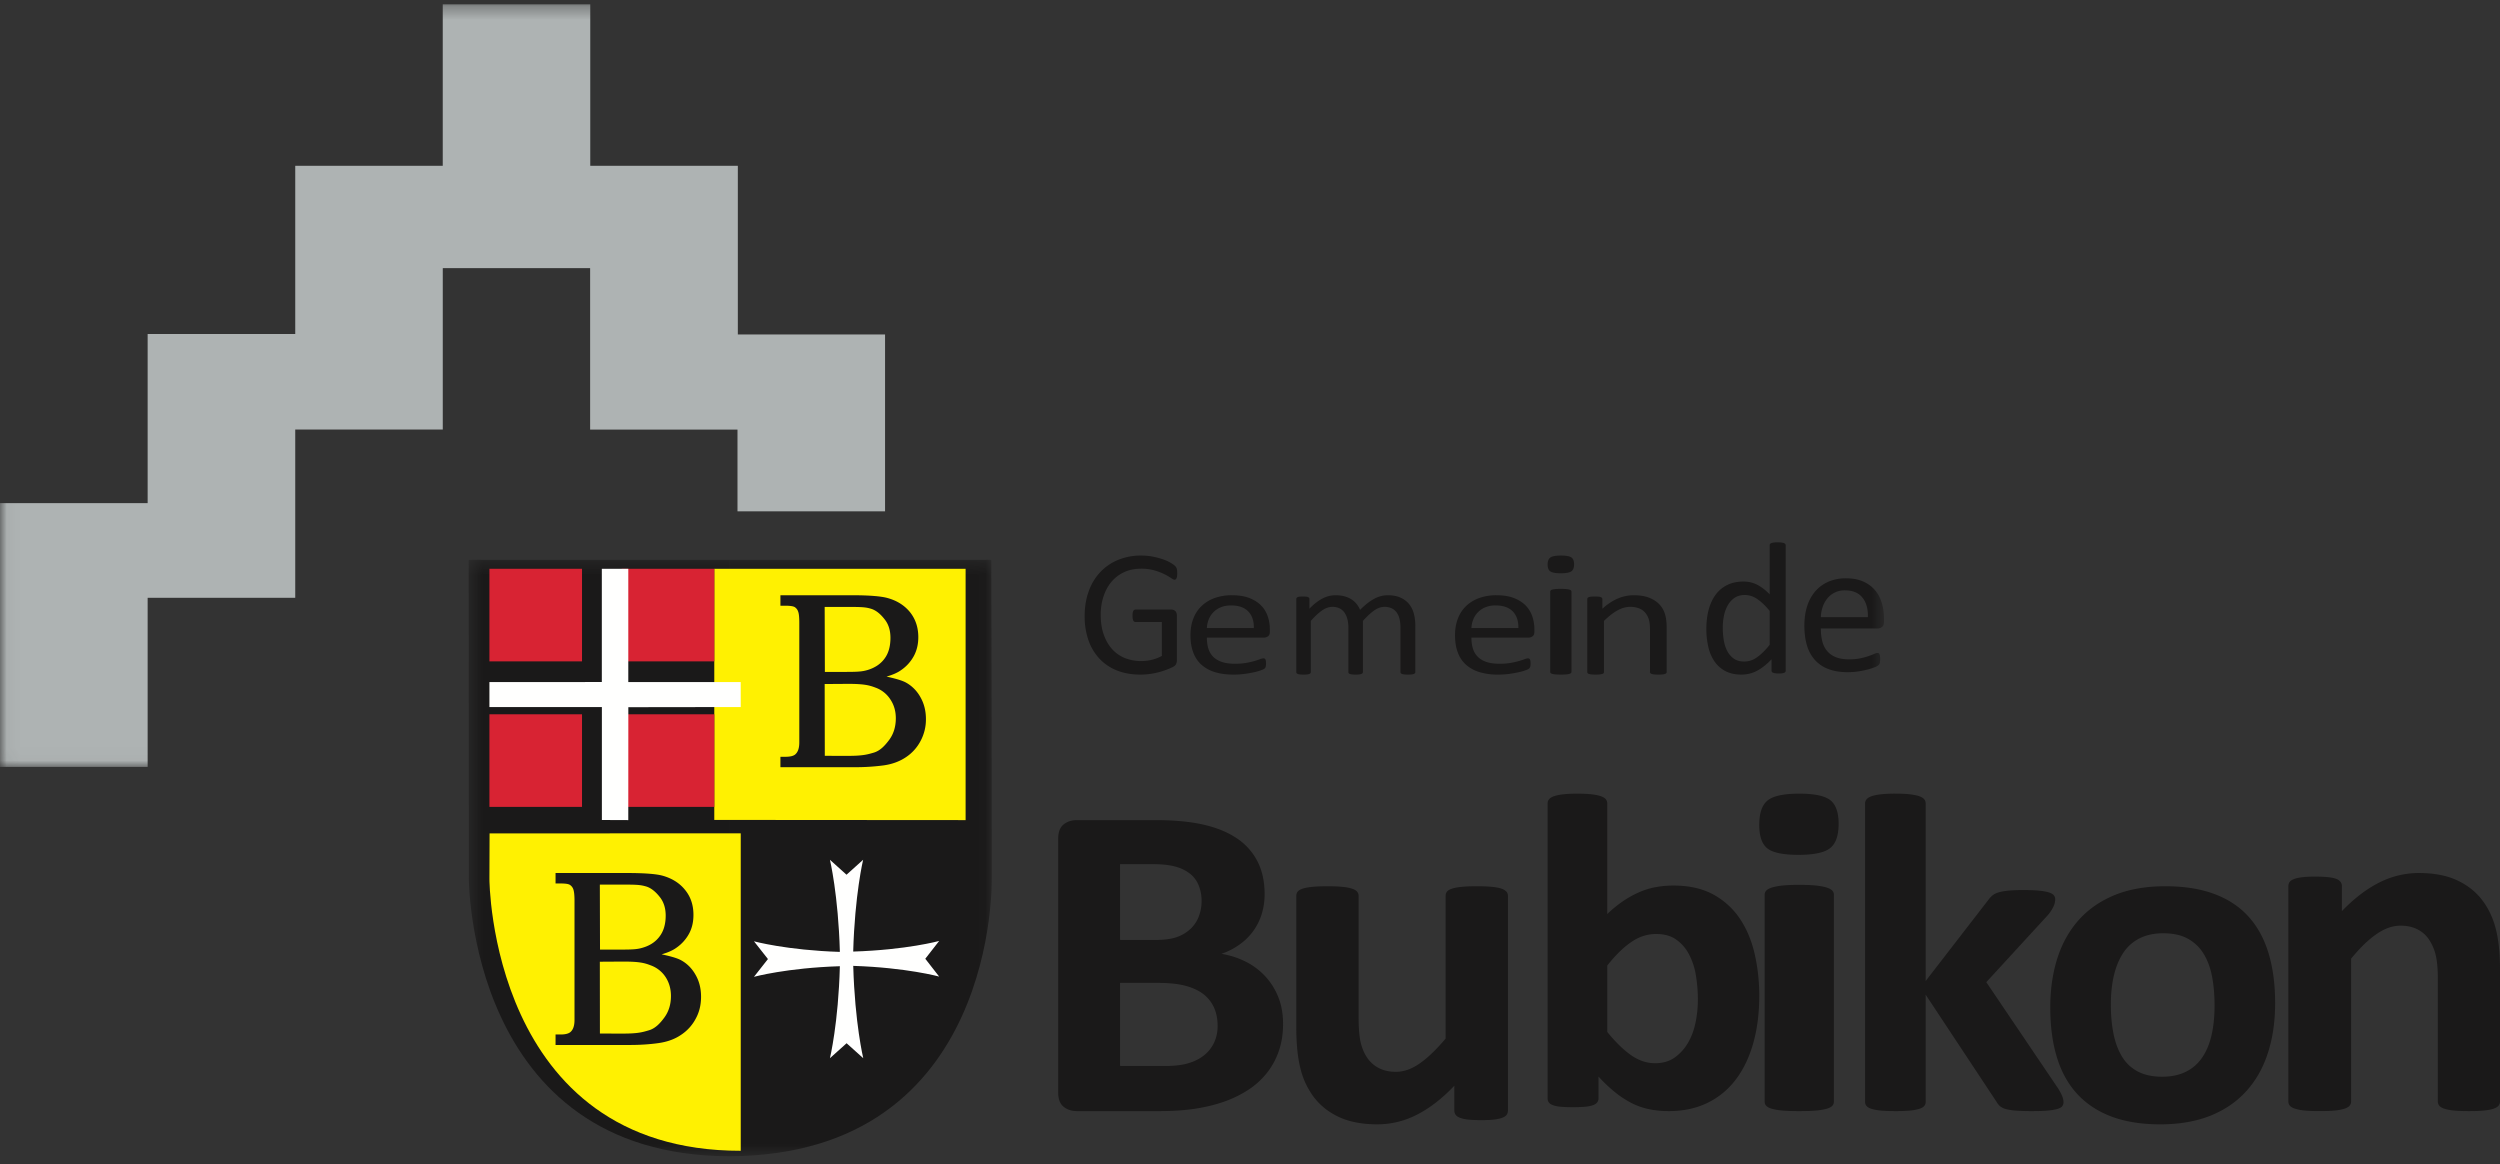
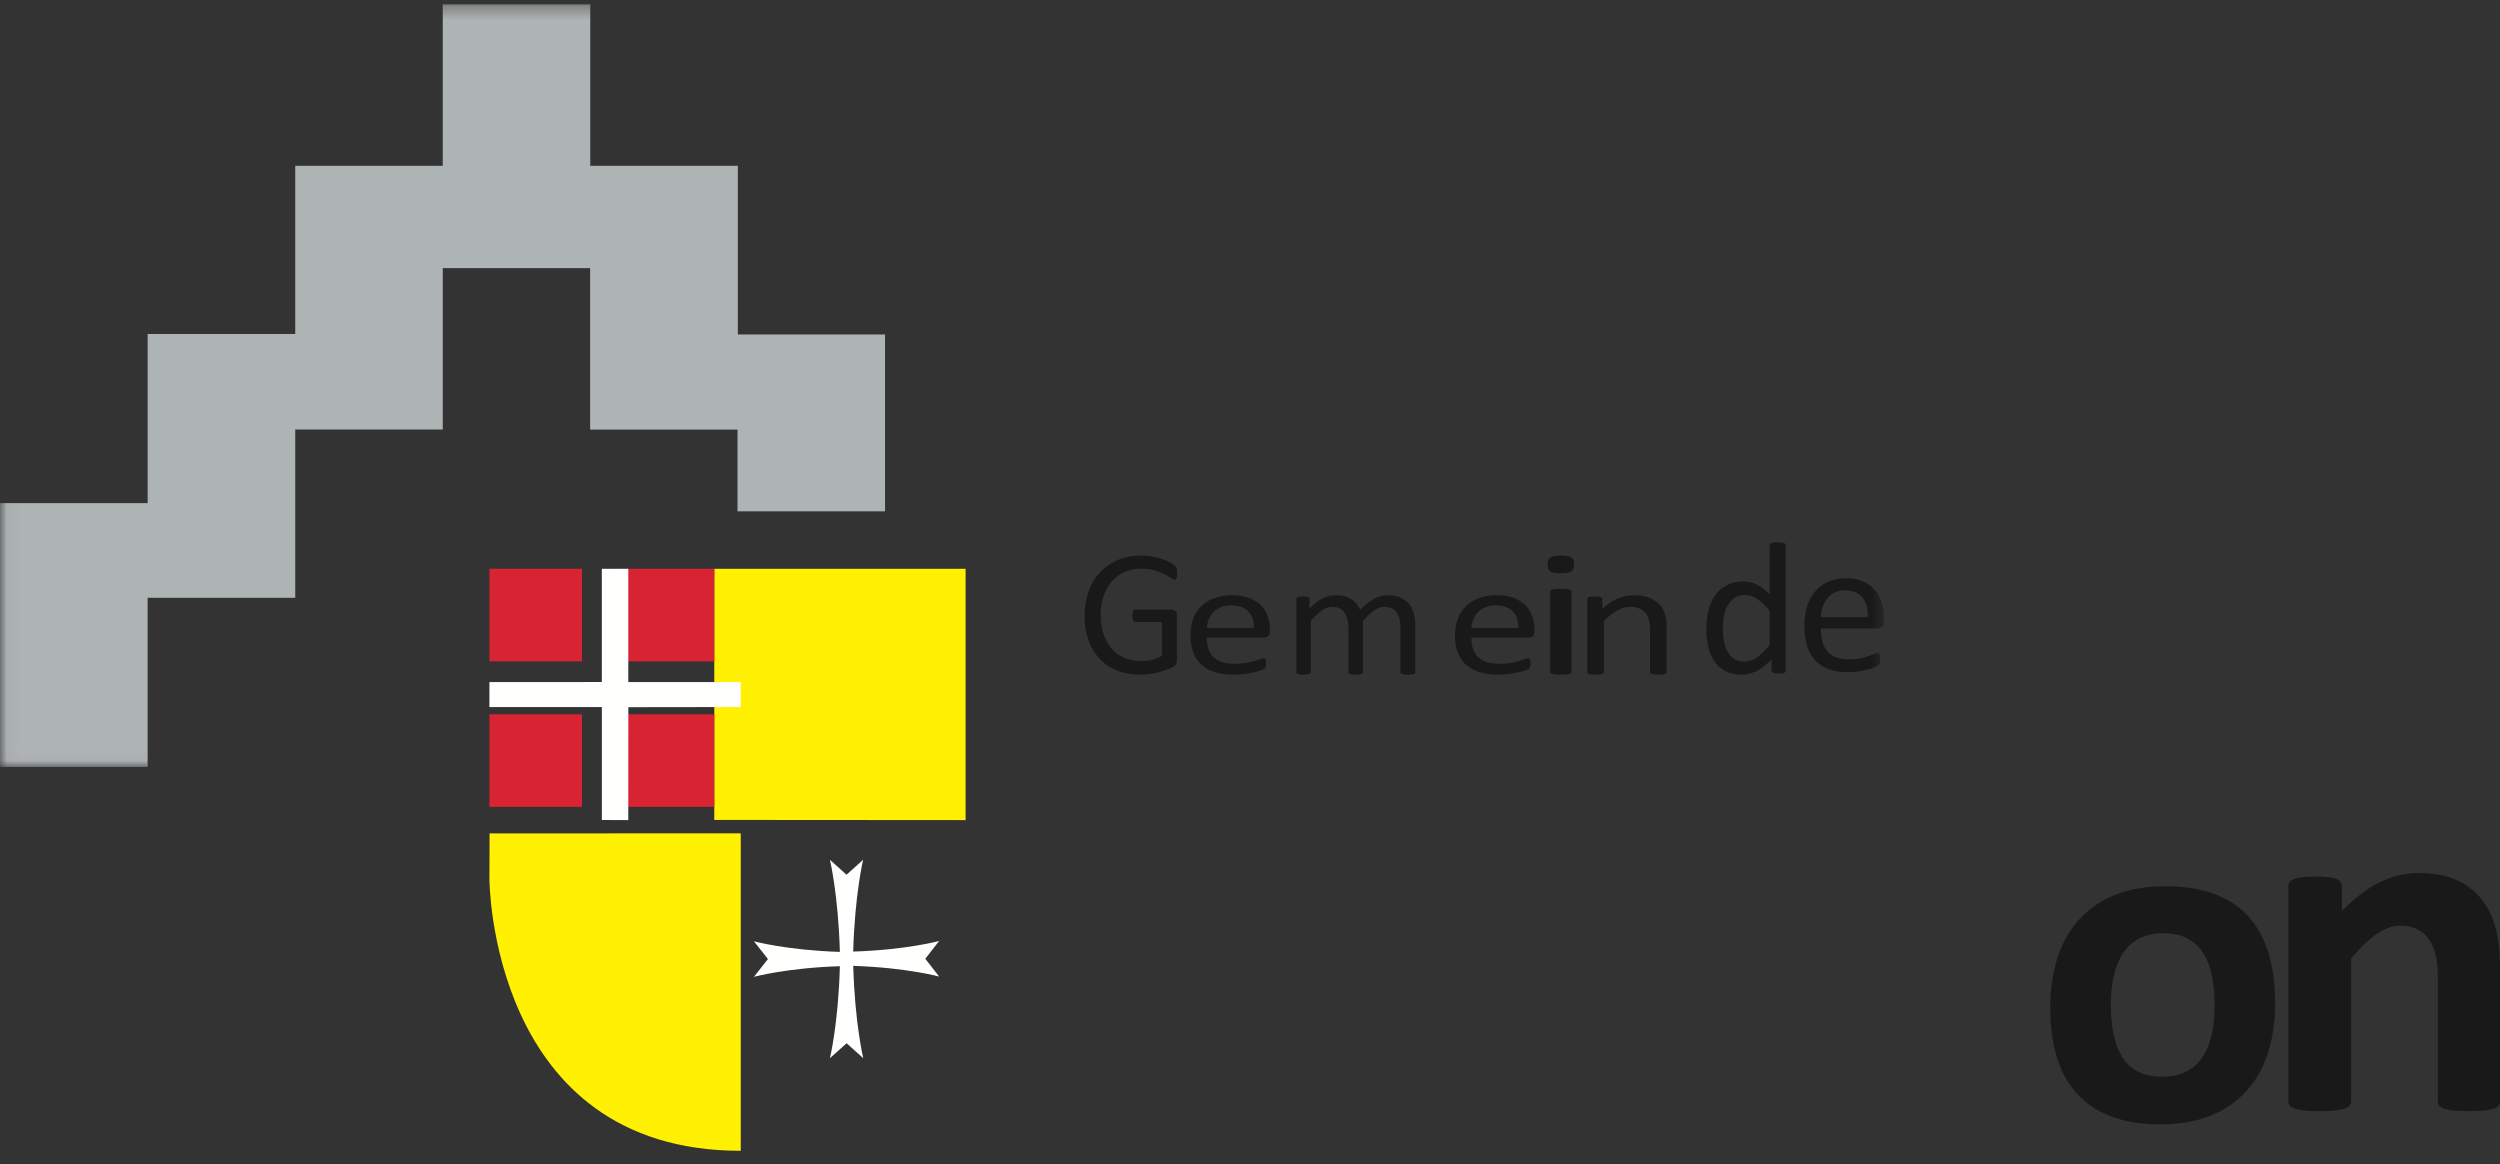
<svg xmlns="http://www.w3.org/2000/svg" width="189" height="88" fill="none">
  <rect width="100%" height="100%" fill="#333333" stroke="none" />
  <mask id="a" mask-type="alpha" maskUnits="userSpaceOnUse" x="35" y="42" width="40" height="46">
    <path fill-rule="evenodd" clip-rule="evenodd" d="M35.428 42.319H74.98V87.41H35.428V42.32Z" fill="#fff" />
  </mask>
  <g mask="url(#a)">
-     <path fill-rule="evenodd" clip-rule="evenodd" d="m74.944 42.319-19.762.006.008 45.085c20.319-.099 19.788-21.001 19.788-21.084 0-20.333-.034-17.092-.034-24.007ZM35.442 66.326c0 .083-.078 21.093 19.748 21.084V42.32H35.43c0 6.915.013 3.674.013 24.007Z" fill="#1A1919" />
-   </g>
+     </g>
  <path fill-rule="evenodd" clip-rule="evenodd" d="m73 62-19-.014V43.002L73 43v19Zm-17 1-18.988.005L37 66.457c.002-.047.002 20.549 19 20.543V63Z" fill="#FFF101" />
  <path fill-rule="evenodd" clip-rule="evenodd" d="M37 50h7v-7h-7v7Zm10 11h7v-7h-7v7Zm0-11h7v-7h-7v7ZM37 61h7v-7h-7v7Z" fill="#D82333" />
  <path fill-rule="evenodd" clip-rule="evenodd" d="M45.498 43v8.561L37 51.566v1.886h8.502v8.54l1.996.008.004-8.536L56 53.452l-.003-1.886h-8.498V43h-2Zm19.008 30.02c4.028.13 6.494.809 6.494.809l-1.048-1.347L71 71.136s-2.466.677-6.494.802l-.004.014c.119-4.31.75-6.953.75-6.953l-1.255 1.13L62.743 65s.632 2.642.751 6.953h-.01v.01c-4.02-.127-6.484-.801-6.484-.801l1.056 1.342L57 73.848s2.473-.677 6.494-.802c-.112 4.307-.751 6.954-.751 6.954l1.26-1.131L65.261 80s-.634-2.647-.755-6.954h-.022.018l.004-.025Z" fill="#FFFFFE" />
-   <path fill-rule="evenodd" clip-rule="evenodd" d="m45.348 72.706.006 5.427c.184.006 1.785.006 1.785.006 1.093 0 1.455-.11 1.922-.249.475-.138.84-.52 1.167-.967.33-.454.496-.994.496-1.625 0-.535-.133-1.007-.398-1.42a2.255 2.255 0 0 0-1.119-.893c-.477-.186-.868-.29-2.081-.29l-1.778.011Zm0-5.829.013 4.912h1.644c.967 0 1.227-.038 1.59-.145.562-.166.983-.455 1.278-.86.305-.408.453-.929.453-1.567 0-.54-.137-.988-.405-1.351-.274-.357-.631-.72-1.085-.853-.292-.078-.494-.136-1.412-.136h-2.076ZM42 66h5.386c1.315 0 2.216.068 2.703.202.72.202 1.29.558 1.706 1.08.423.52.63 1.145.63 1.88 0 .528-.104 1-.33 1.42a3.082 3.082 0 0 1-.967 1.073c-.274.198-.642.36-1.11.493.599.128 1.166.273 1.477.45.466.256.832.633 1.1 1.118.275.485.405 1.03.405 1.643 0 .591-.123 1.139-.397 1.641a3.301 3.301 0 0 1-1.126 1.242c-.477.325-1.044.524-1.689.615-.644.094-1.432.143-2.114.143H42v-.792h.379c.37 0 .623-.07.759-.198.194-.174.295-.474.295-.893v-9.033c0-.42-.034-.708-.095-.866a.64.64 0 0 0-.267-.329c-.117-.068-.345-.098-.692-.098H42V66Zm20.345-14.288.01 5.426c.177.005 1.78.005 1.78.005 1.102 0 1.46-.108 1.929-.246.472-.141.832-.52 1.166-.971.327-.447.494-.991.494-1.624 0-.534-.134-1.004-.406-1.416a2.233 2.233 0 0 0-1.114-.896c-.474-.182-.871-.29-2.082-.29l-1.777.012Zm0-5.83.015 4.914h1.644c.97 0 1.231-.042 1.585-.143.562-.17.989-.459 1.286-.867.3-.404.443-.928.443-1.57 0-.534-.133-.985-.4-1.343-.272-.361-.626-.721-1.081-.855-.289-.081-.494-.133-1.417-.133l-2.075-.003ZM59 45h5.386c1.316 0 2.212.072 2.706.209.72.197 1.286.557 1.708 1.074.415.526.624 1.15.624 1.885 0 .526-.108 1-.334 1.42a3.053 3.053 0 0 1-.967 1.073c-.265.193-.637.356-1.104.49.59.127 1.162.28 1.475.453.462.258.833.633 1.1 1.12.273.485.406 1.03.406 1.641a3.44 3.44 0 0 1-.4 1.642 3.314 3.314 0 0 1-1.116 1.24c-.486.326-1.051.53-1.697.618a16.24 16.24 0 0 1-2.113.135H59v-.787h.373c.377 0 .63-.065.761-.192.2-.18.293-.48.293-.893v-9.041c0-.419-.028-.708-.09-.86a.642.642 0 0 0-.26-.333c-.126-.07-.358-.101-.704-.101H59V45Zm33.052 32.548c0-.511-.09-.969-.271-1.373a2.668 2.668 0 0 0-.802-1.016c-.349-.272-.797-.482-1.344-.63-.544-.148-1.254-.223-2.124-.223h-2.834v6.28h3.451c.667 0 1.226-.066 1.68-.197.453-.13.85-.323 1.183-.58a2.68 2.68 0 0 0 .78-.954 2.92 2.92 0 0 0 .28-1.307Zm-1.212-9.421a3.08 3.08 0 0 0-.221-1.194 2.15 2.15 0 0 0-.653-.88 3.096 3.096 0 0 0-1.1-.536c-.442-.125-1.033-.188-1.771-.188h-2.418v5.731h2.672c.69 0 1.24-.076 1.653-.229a2.89 2.89 0 0 0 1.027-.632c.274-.268.474-.58.609-.938.133-.359.202-.736.202-1.134ZM97 77.4c0 .781-.115 1.491-.346 2.126a5.548 5.548 0 0 1-.953 1.684 5.983 5.983 0 0 1-1.45 1.258 8.525 8.525 0 0 1-1.859.868c-.677.226-1.4.393-2.168.503-.771.107-1.626.161-2.569.161h-6.24c-.4 0-.736-.11-1.009-.332-.272-.221-.406-.58-.406-1.08V63.41c0-.498.134-.857.406-1.08.273-.22.609-.33 1.008-.33h5.899c1.44 0 2.658.112 3.657.34.998.225 1.838.57 2.523 1.028a4.647 4.647 0 0 1 1.567 1.74c.361.703.545 1.53.545 2.481a5.12 5.12 0 0 1-.217 1.504 4.397 4.397 0 0 1-1.662 2.302 5.277 5.277 0 0 1-1.386.714 6.47 6.47 0 0 1 1.84.595 5.162 5.162 0 0 1 1.467 1.098c.417.448.75.973.99 1.572.242.603.363 1.277.363 2.026Zm17 6.556c0 .12-.031.227-.096.318-.062.092-.172.167-.33.227-.154.06-.362.106-.621.138-.256.03-.581.044-.971.044-.414 0-.749-.015-1.007-.044a2.512 2.512 0 0 1-.611-.138c-.151-.06-.26-.135-.32-.227a.535.535 0 0 1-.096-.318v-1.874c-.927.973-1.868 1.701-2.826 2.187a6.51 6.51 0 0 1-2.979.731c-1.152 0-2.118-.184-2.902-.546-.783-.364-1.414-.861-1.898-1.491a5.9 5.9 0 0 1-1.032-2.195c-.209-.832-.311-1.866-.311-3.103V67.73c0-.122.034-.228.103-.32.069-.09.192-.166.377-.227.18-.061.424-.105.732-.136.305-.03.684-.046 1.134-.046.463 0 .846.016 1.145.046.301.03.541.077.725.138.179.06.307.135.381.227.076.09.114.196.114.318v9.183c0 .85.056 1.5.169 1.949.113.45.286.836.516 1.157.232.322.527.571.883.746.359.178.773.265 1.252.265.601 0 1.204-.213 1.811-.642.61-.427 1.256-1.051 1.946-1.871v-10.79c0-.12.034-.225.103-.317.07-.09.194-.166.378-.227.182-.061.424-.105.725-.136.303-.03.685-.046 1.15-.046.466 0 .849.016 1.149.046.304.03.541.075.718.136a.88.88 0 0 1 .377.227.486.486 0 0 1 .112.317v16.23Zm14.359-8.368c0-.643-.051-1.263-.151-1.863a5.1 5.1 0 0 0-.527-1.592 3.121 3.121 0 0 0-.97-1.108c-.395-.277-.896-.415-1.502-.415-.298 0-.588.04-.872.119a3.277 3.277 0 0 0-.88.403c-.303.19-.614.437-.936.74-.321.303-.658.677-1.013 1.127v5.016c.627.77 1.232 1.359 1.806 1.76.576.403 1.177.604 1.808.604.578 0 1.071-.14 1.475-.423.4-.283.739-.65 1.006-1.1.267-.453.458-.966.578-1.541a8.588 8.588 0 0 0 .178-1.727ZM133 75.27c0 1.344-.155 2.554-.464 3.627-.31 1.075-.751 1.99-1.335 2.746a5.852 5.852 0 0 1-2.143 1.747c-.848.405-1.81.61-2.893.61-.534 0-1.031-.05-1.494-.145a5.259 5.259 0 0 1-1.325-.465 7.164 7.164 0 0 1-1.245-.814 11.34 11.34 0 0 1-1.254-1.188v1.64a.51.51 0 0 1-.098.313.716.716 0 0 1-.323.211 2.291 2.291 0 0 1-.599.118 10.23 10.23 0 0 1-.913.034c-.369 0-.677-.011-.921-.034a2.222 2.222 0 0 1-.59-.119c-.149-.057-.254-.125-.313-.21a.528.528 0 0 1-.09-.316V60.73a.46.46 0 0 1 .109-.304c.071-.091.193-.167.363-.23.174-.06.405-.11.692-.144a9.609 9.609 0 0 1 1.09-.051c.438 0 .805.017 1.092.051.284.035.515.083.688.145.174.062.295.139.367.23.072.09.107.191.107.305v8.37a9.086 9.086 0 0 1 1.209-.984 7.445 7.445 0 0 1 1.21-.668 5.675 5.675 0 0 1 1.245-.383 7.4 7.4 0 0 1 1.352-.119c1.173 0 2.169.225 2.99.67a5.703 5.703 0 0 1 2.001 1.805c.514.758.89 1.641 1.128 2.653.235 1.011.357 2.076.357 3.195Zm5.642 8.026c0 .117-.044.22-.126.308-.083.089-.224.161-.426.22a4.428 4.428 0 0 1-.8.133c-.329.029-.755.043-1.265.043-.511 0-.935-.014-1.267-.043a4.521 4.521 0 0 1-.801-.133c-.2-.059-.339-.131-.425-.22a.44.44 0 0 1-.124-.308V67.633c0-.117.042-.218.124-.307.086-.087.225-.165.425-.23a4.35 4.35 0 0 1 .801-.149c.332-.035.756-.053 1.267-.053.51 0 .936.018 1.265.053.334.036.601.086.8.15.202.064.343.142.426.229.082.089.126.19.126.308v15.662ZM139 62.277c0 .889-.213 1.502-.642 1.84-.427.339-1.22.51-2.38.51-1.172 0-1.961-.164-2.37-.492-.407-.327-.608-.917-.608-1.771 0-.886.206-1.502.629-1.847.42-.345 1.219-.517 2.391-.517 1.157 0 1.945.167 2.36.5.414.332.62.926.62 1.777Zm17 21.053a.47.47 0 0 1-.098.3c-.065.088-.189.156-.362.207a4.19 4.19 0 0 1-.717.121c-.302.028-.696.042-1.179.042a16.9 16.9 0 0 1-1.205-.035 4.307 4.307 0 0 1-.761-.111 1.178 1.178 0 0 1-.461-.214 1.313 1.313 0 0 1-.291-.362l-5.346-8.08v8.115a.446.446 0 0 1-.108.3c-.072.087-.194.158-.37.215a3.56 3.56 0 0 1-.7.13 12.17 12.17 0 0 1-1.111.042c-.446 0-.817-.014-1.107-.042a3.57 3.57 0 0 1-.701-.13c-.176-.057-.299-.128-.371-.215a.444.444 0 0 1-.112-.3V60.737c0-.114.038-.217.112-.308.072-.092.195-.169.371-.232.176-.062.41-.111.701-.146a9.8 9.8 0 0 1 1.107-.052c.449 0 .817.018 1.111.052.288.035.524.083.7.145.176.064.298.141.37.231a.481.481 0 0 1 .108.31v13.428l4.716-6.103a2.02 2.02 0 0 1 .327-.36c.124-.104.285-.184.484-.242.199-.057.449-.1.746-.129.296-.028.676-.043 1.136-.043.449 0 .829.015 1.137.043.31.03.559.072.748.13.188.057.317.129.39.214a.475.475 0 0 1 .109.317 1.3 1.3 0 0 1-.135.552 2.943 2.943 0 0 1-.401.618l-4.672 5.09 5.424 8.027c.143.23.248.427.313.594.067.167.098.319.098.456Z" fill="#1A1919" />
  <path fill-rule="evenodd" clip-rule="evenodd" d="M167.421 76.014c0-.787-.064-1.512-.187-2.175-.125-.662-.337-1.238-.637-1.726a3.16 3.16 0 0 0-1.191-1.145c-.496-.276-1.119-.413-1.869-.413-.668 0-1.253.124-1.754.368a3.15 3.15 0 0 0-1.236 1.073c-.322.47-.562 1.038-.724 1.7-.163.663-.242 1.416-.242 2.264 0 .787.066 1.511.196 2.173.131.663.343 1.239.637 1.727.289.49.688.868 1.189 1.137.503.269 1.122.403 1.861.403.679 0 1.272-.122 1.773-.368a3.174 3.174 0 0 0 1.236-1.065c.323-.465.559-1.028.716-1.691.154-.661.232-1.416.232-2.262Zm4.579-.176c0 1.36-.177 2.6-.533 3.722-.355 1.122-.893 2.087-1.617 2.898-.724.811-1.632 1.438-2.721 1.88-1.091.44-2.366.662-3.824.662-1.411 0-2.637-.198-3.681-.59-1.042-.394-1.909-.968-2.598-1.72-.687-.75-1.196-1.675-1.528-2.772-.334-1.097-.498-2.35-.498-3.757 0-1.36.181-2.603.541-3.731.362-1.127.907-2.092 1.628-2.898.725-.804 1.629-1.427 2.713-1.87 1.085-.44 2.354-.662 3.815-.662 1.422 0 2.656.194 3.699.583 1.042.387 1.904.956 2.587 1.707.681.752 1.187 1.676 1.518 2.773.333 1.098.499 2.356.499 3.775Zm17 7.434a.48.48 0 0 1-.112.32c-.076.091-.202.165-.373.226-.177.06-.416.105-.722.138-.306.029-.683.044-1.132.044-.462 0-.845-.015-1.15-.044a3.411 3.411 0 0 1-.721-.138c-.176-.06-.301-.135-.378-.226a.502.502 0 0 1-.112-.321v-9.267c0-.789-.057-1.406-.176-1.857a3.563 3.563 0 0 0-.519-1.157 2.255 2.255 0 0 0-.872-.746c-.357-.176-.774-.264-1.249-.264-.602 0-1.208.213-1.822.639-.616.424-1.253 1.042-1.917 1.856V83.27c0 .123-.04.229-.115.32-.074.092-.203.166-.384.227a3.66 3.66 0 0 1-.727.138c-.299.029-.686.044-1.146.044-.464 0-.848-.015-1.15-.044a3.538 3.538 0 0 1-.723-.139c-.184-.06-.313-.135-.388-.227a.49.49 0 0 1-.112-.32V67c0-.12.033-.227.093-.319.064-.09.179-.166.34-.227.163-.061.372-.106.631-.137.258-.03.582-.046.97-.046.4 0 .735.016.999.046.262.031.465.076.613.137a.684.684 0 0 1 .307.227.542.542 0 0 1 .095.318v1.88c.927-.959 1.868-1.679 2.824-2.16a6.614 6.614 0 0 1 2.994-.719c1.136 0 2.097.183 2.879.546.781.363 1.414.858 1.895 1.485.481.623.828 1.355 1.043 2.192.212.837.317 1.844.317 3.021v10.028ZM89 43.327c0 .084-.005.159-.014.223a.615.615 0 0 1-.04.16.194.194 0 0 1-.067.09.146.146 0 0 1-.085.027c-.054 0-.142-.043-.265-.13a4.282 4.282 0 0 0-.499-.287 4.622 4.622 0 0 0-.746-.286 3.621 3.621 0 0 0-1.03-.13c-.474 0-.9.088-1.274.264a2.735 2.735 0 0 0-.956.73c-.261.31-.461.681-.6 1.11-.14.427-.21.892-.21 1.392 0 .559.077 1.055.23 1.487.152.434.363.798.632 1.097.27.297.592.522.966.676a3.414 3.414 0 0 0 2.035.131c.273-.066.526-.164.76-.296v-2.561h-1.992c-.076 0-.132-.038-.17-.114-.038-.075-.056-.192-.056-.353 0-.084.004-.156.013-.217a.424.424 0 0 1 .043-.146.216.216 0 0 1 .069-.083.175.175 0 0 1 .1-.028h2.724c.05 0 .098.01.146.028.05.017.093.045.133.08a.37.37 0 0 1 .093.15.666.666 0 0 1 .033.216v3.339a.72.72 0 0 1-.06.306c-.04.085-.124.16-.252.226a5.075 5.075 0 0 1-.499.213 5.67 5.67 0 0 1-1.287.318 5.236 5.236 0 0 1-.658.041c-.664 0-1.256-.104-1.78-.314a3.622 3.622 0 0 1-1.324-.897 3.904 3.904 0 0 1-.827-1.394A5.428 5.428 0 0 1 82 46.581c0-.694.103-1.323.31-1.888a4.139 4.139 0 0 1 .87-1.441 3.867 3.867 0 0 1 1.35-.923A4.481 4.481 0 0 1 86.273 42c.328 0 .636.03.924.09.288.06.543.13.768.211.223.08.412.169.565.263.152.095.257.173.315.233.057.06.097.127.12.203.022.076.034.185.034.327Zm5.789 4.155c.013-.533-.126-.951-.42-1.255-.291-.304-.727-.456-1.303-.456-.296 0-.556.048-.78.142a1.648 1.648 0 0 0-.909.92 1.965 1.965 0 0 0-.137.649h3.549Zm1.211.286c0 .158-.047.27-.141.337a.553.553 0 0 1-.325.1H91.24c0 .302.036.574.109.816.073.242.193.45.362.622.17.173.39.307.66.399.272.092.603.138.995.138.31 0 .587-.02.828-.063a5.742 5.742 0 0 0 1.064-.283.842.842 0 0 1 .258-.063.19.19 0 0 1 .09.022.14.14 0 0 1 .062.064.406.406 0 0 1 .032.12 1.349 1.349 0 0 1-.013.427.22.22 0 0 1-.037.082.31.31 0 0 1-.065.07 1.046 1.046 0 0 1-.235.11c-.13.05-.298.099-.507.147a8.55 8.55 0 0 1-.719.13 6.31 6.31 0 0 1-.87.057c-.537 0-1.006-.063-1.407-.188a2.691 2.691 0 0 1-1.017-.558 2.309 2.309 0 0 1-.62-.928c-.14-.372-.21-.805-.21-1.298 0-.47.071-.891.217-1.265a2.59 2.59 0 0 1 .627-.953 2.8 2.8 0 0 1 .988-.6A3.8 3.8 0 0 1 93.13 45c.513 0 .95.07 1.308.206.36.138.656.323.889.556.23.233.402.505.51.82.108.313.163.648.163 1.003v.183Zm11 3.042c0 .032-.009.06-.028.082a.22.22 0 0 1-.087.058.724.724 0 0 1-.169.038 2.69 2.69 0 0 1-.272.012c-.113 0-.206-.005-.278-.012a.805.805 0 0 1-.173-.038.212.212 0 0 1-.09-.058.122.122 0 0 1-.028-.082v-3.364c0-.233-.022-.447-.068-.64a1.383 1.383 0 0 0-.216-.497.997.997 0 0 0-.379-.32 1.246 1.246 0 0 0-.543-.111c-.258 0-.517.09-.777.271-.259.18-.545.445-.857.792v3.869c0 .032-.009.06-.026.082a.214.214 0 0 1-.089.058.76.76 0 0 1-.17.038 2.749 2.749 0 0 1-.53 0 .765.765 0 0 1-.173-.038.188.188 0 0 1-.087-.058.152.152 0 0 1-.022-.082v-3.364c0-.233-.026-.447-.075-.64a1.502 1.502 0 0 0-.222-.497 1 1 0 0 0-.375-.32 1.217 1.217 0 0 0-.538-.111c-.258 0-.517.09-.778.271-.261.18-.545.445-.852.792v3.869c0 .032-.009.06-.027.082a.202.202 0 0 1-.085.058.706.706 0 0 1-.167.038 2.813 2.813 0 0 1-.54 0 .722.722 0 0 1-.169-.037.195.195 0 0 1-.087-.058.147.147 0 0 1-.023-.083v-5.522c0-.033.006-.06.02-.083.012-.023.039-.043.08-.06a.475.475 0 0 1 .153-.038 2.697 2.697 0 0 1 .49 0 .4.4 0 0 1 .148.037.19.19 0 0 1 .078.061c.015.022.023.05.023.083v.73c.34-.352.672-.61.993-.773a2.12 2.12 0 0 1 .972-.245c.251 0 .478.027.678.08.199.055.376.13.528.227.152.097.283.213.39.347.109.135.198.284.27.45.203-.203.396-.374.578-.514a3.38 3.38 0 0 1 .529-.342 2.26 2.26 0 0 1 .494-.188c.159-.04.322-.06.485-.06.391 0 .721.063.987.188.266.124.482.292.647.5.165.21.282.455.353.736.068.28.104.576.104.888v3.498Zm7.788-3.328c.013-.533-.126-.951-.418-1.255-.293-.304-.728-.456-1.304-.456a1.99 1.99 0 0 0-.779.142 1.68 1.68 0 0 0-.56.376c-.15.155-.267.337-.349.544a1.917 1.917 0 0 0-.138.649h3.548Zm1.212.286c0 .158-.048.27-.141.337a.558.558 0 0 1-.325.1h-4.294c0 .302.036.574.109.816.072.242.193.45.363.622.169.173.388.307.659.399.272.092.604.138.995.138.311 0 .587-.02.828-.063a5.812 5.812 0 0 0 1.064-.283.844.844 0 0 1 .258-.063c.034 0 .062.008.089.022a.146.146 0 0 1 .063.064.466.466 0 0 1 .033.12 1.603 1.603 0 0 1 .003.324 1.107 1.107 0 0 1-.018.103.305.305 0 0 1-.102.153 1.026 1.026 0 0 1-.236.109c-.128.05-.297.099-.506.147a8.546 8.546 0 0 1-.717.13 6.339 6.339 0 0 1-.873.057 4.741 4.741 0 0 1-1.405-.188 2.699 2.699 0 0 1-1.016-.558 2.3 2.3 0 0 1-.621-.928c-.141-.372-.21-.805-.21-1.298 0-.47.072-.891.217-1.265a2.58 2.58 0 0 1 .627-.953c.273-.26.603-.46.989-.6a3.8 3.8 0 0 1 1.297-.21c.512 0 .948.07 1.308.206.359.138.655.323.888.556.231.233.402.505.51.82.109.313.164.648.164 1.003v.183Zm2.804 3.022a.115.115 0 0 1-.039.093.298.298 0 0 1-.125.063 1.33 1.33 0 0 1-.243.04 5.183 5.183 0 0 1-.4.014c-.157 0-.287-.005-.391-.013a1.395 1.395 0 0 1-.249-.04.312.312 0 0 1-.129-.064.132.132 0 0 1-.032-.092v-6.064c0-.031.01-.06.032-.087a.287.287 0 0 1 .129-.068c.061-.018.145-.03.249-.04a4.25 4.25 0 0 1 .391-.014c.163 0 .294.005.4.014.102.01.183.023.243.04.06.019.101.04.125.068a.116.116 0 0 1 .039.087v6.064Zm.196-8.127c0 .262-.071.44-.214.535-.145.094-.408.142-.796.142-.377 0-.636-.046-.779-.14-.141-.091-.211-.266-.211-.523 0-.261.073-.44.216-.535.143-.094.41-.142.795-.142.379 0 .639.047.78.14.142.092.209.267.209.523Zm7 8.147c0 .032-.01.06-.031.082a.236.236 0 0 1-.1.058.885.885 0 0 1-.19.038 3.364 3.364 0 0 1-.305.012 3.62 3.62 0 0 1-.313-.012.917.917 0 0 1-.194-.038.234.234 0 0 1-.098-.058.115.115 0 0 1-.031-.082v-3.24c0-.317-.031-.57-.094-.764a1.42 1.42 0 0 0-.273-.497 1.149 1.149 0 0 0-.466-.32 1.811 1.811 0 0 0-.659-.111c-.324 0-.646.09-.97.271-.323.18-.661.445-1.016.792v3.869c0 .032-.01.06-.029.082a.252.252 0 0 1-.099.058.935.935 0 0 1-.192.038 3.46 3.46 0 0 1-.313.012c-.124 0-.225-.005-.307-.012a.928.928 0 0 1-.195-.037c-.049-.017-.082-.036-.099-.058a.129.129 0 0 1-.026-.083v-5.522c0-.033.008-.06.023-.083.015-.023.045-.043.091-.06a.61.61 0 0 1 .175-.038c.071-.006.167-.01.282-.01.114 0 .207.004.281.01a.54.54 0 0 1 .173.037c.04.018.068.038.087.061.018.022.027.05.027.083v.73c.393-.352.785-.61 1.177-.773A3.039 3.039 0 0 1 123.5 45c.465 0 .858.063 1.174.188.32.124.578.292.773.5.198.21.339.455.425.736.085.28.128.617.128 1.01v3.376Zm7.788-4.626c-.322-.39-.634-.69-.935-.894a1.652 1.652 0 0 0-.942-.308c-.305 0-.563.072-.774.214a1.64 1.64 0 0 0-.516.564 2.63 2.63 0 0 0-.29.79 4.412 4.412 0 0 0-.089.897c0 .323.024.64.075.947.05.31.138.584.263.824.126.24.292.431.499.576.206.145.468.217.781.217a1.59 1.59 0 0 0 .91-.28c.154-.1.315-.231.484-.392a5.77 5.77 0 0 0 .534-.594v-2.56Zm1.212 4.51a.21.21 0 0 1-.025.101.18.18 0 0 1-.089.067.74.74 0 0 1-.164.04 1.925 1.925 0 0 1-.246.014c-.104 0-.189-.006-.258-.015a.843.843 0 0 1-.165-.039.217.217 0 0 1-.097-.067.19.19 0 0 1-.028-.102v-.852c-.343.365-.698.65-1.067.854-.37.203-.775.305-1.213.305-.478 0-.884-.092-1.223-.273a2.303 2.303 0 0 1-.82-.74 3.217 3.217 0 0 1-.459-1.097 5.87 5.87 0 0 1-.146-1.326c0-.55.061-1.046.181-1.49.121-.443.3-.82.535-1.134.236-.313.53-.553.879-.722.35-.168.753-.253 1.213-.253.379 0 .727.083 1.044.246.316.165.629.404.936.721v-3.706c0-.034.008-.065.026-.096.017-.03.05-.053.099-.07.048-.017.111-.031.187-.043a2.04 2.04 0 0 1 .288-.017c.12 0 .22.006.298.018.077.011.14.025.182.042.044.017.077.04.1.07a.165.165 0 0 1 .032.096v9.469Z" fill="#1A1919" />
  <mask id="b" mask-type="alpha" maskUnits="userSpaceOnUse" x="0" y="0" width="143" height="58">
    <path fill-rule="evenodd" clip-rule="evenodd" d="M.036.328H142.43v57.65H.036V.328Z" fill="#fff" />
  </mask>
  <g mask="url(#b)" fill-rule="evenodd" clip-rule="evenodd">
    <path d="M141.213 46.656c.016-.63-.125-1.125-.42-1.485-.292-.36-.728-.539-1.307-.539a1.655 1.655 0 0 0-1.341.612 2.035 2.035 0 0 0-.352.644 2.628 2.628 0 0 0-.138.768h3.558Zm1.217.338c0 .187-.049.32-.143.398a.499.499 0 0 1-.325.119h-4.307c0 .357.037.68.109.965.073.286.194.532.364.736.17.205.391.363.663.471.272.11.603.164.997.164.311 0 .588-.024.831-.074a4.99 4.99 0 0 0 .628-.167c.178-.062.324-.118.438-.168a.748.748 0 0 1 .259-.075c.033 0 .063.01.091.026a.152.152 0 0 1 .06.076.46.46 0 0 1 .034.141 1.937 1.937 0 0 1 .005.383 1.14 1.14 0 0 1-.02.123.33.33 0 0 1-.103.18.956.956 0 0 1-.234.13c-.131.06-.301.117-.507.174a7.49 7.49 0 0 1-.723.153 5.36 5.36 0 0 1-.873.068c-.537 0-1.008-.074-1.411-.223a2.625 2.625 0 0 1-1.019-.66 2.823 2.823 0 0 1-.624-1.097c-.14-.44-.209-.952-.209-1.536 0-.554.071-1.054.218-1.496a3.15 3.15 0 0 1 .629-1.127c.272-.308.604-.544.992-.71a3.286 3.286 0 0 1 1.301-.248c.514 0 .951.082 1.311.244.363.163.658.382.891.657.233.276.405.598.512.97.109.37.165.766.165 1.187v.216Z" fill="#1A1919" />
    <path d="M55.78 25.284V12.536H44.624V.328H33.472v12.205H22.32v12.719H11.162v12.787H0v19.94h11.162V45.195H22.32v-12.72h11.154V20.273h11.14V32.48h11.14v6.175H66.91v-13.37H55.78Z" fill="#AEB3B3" />
  </g>
</svg>